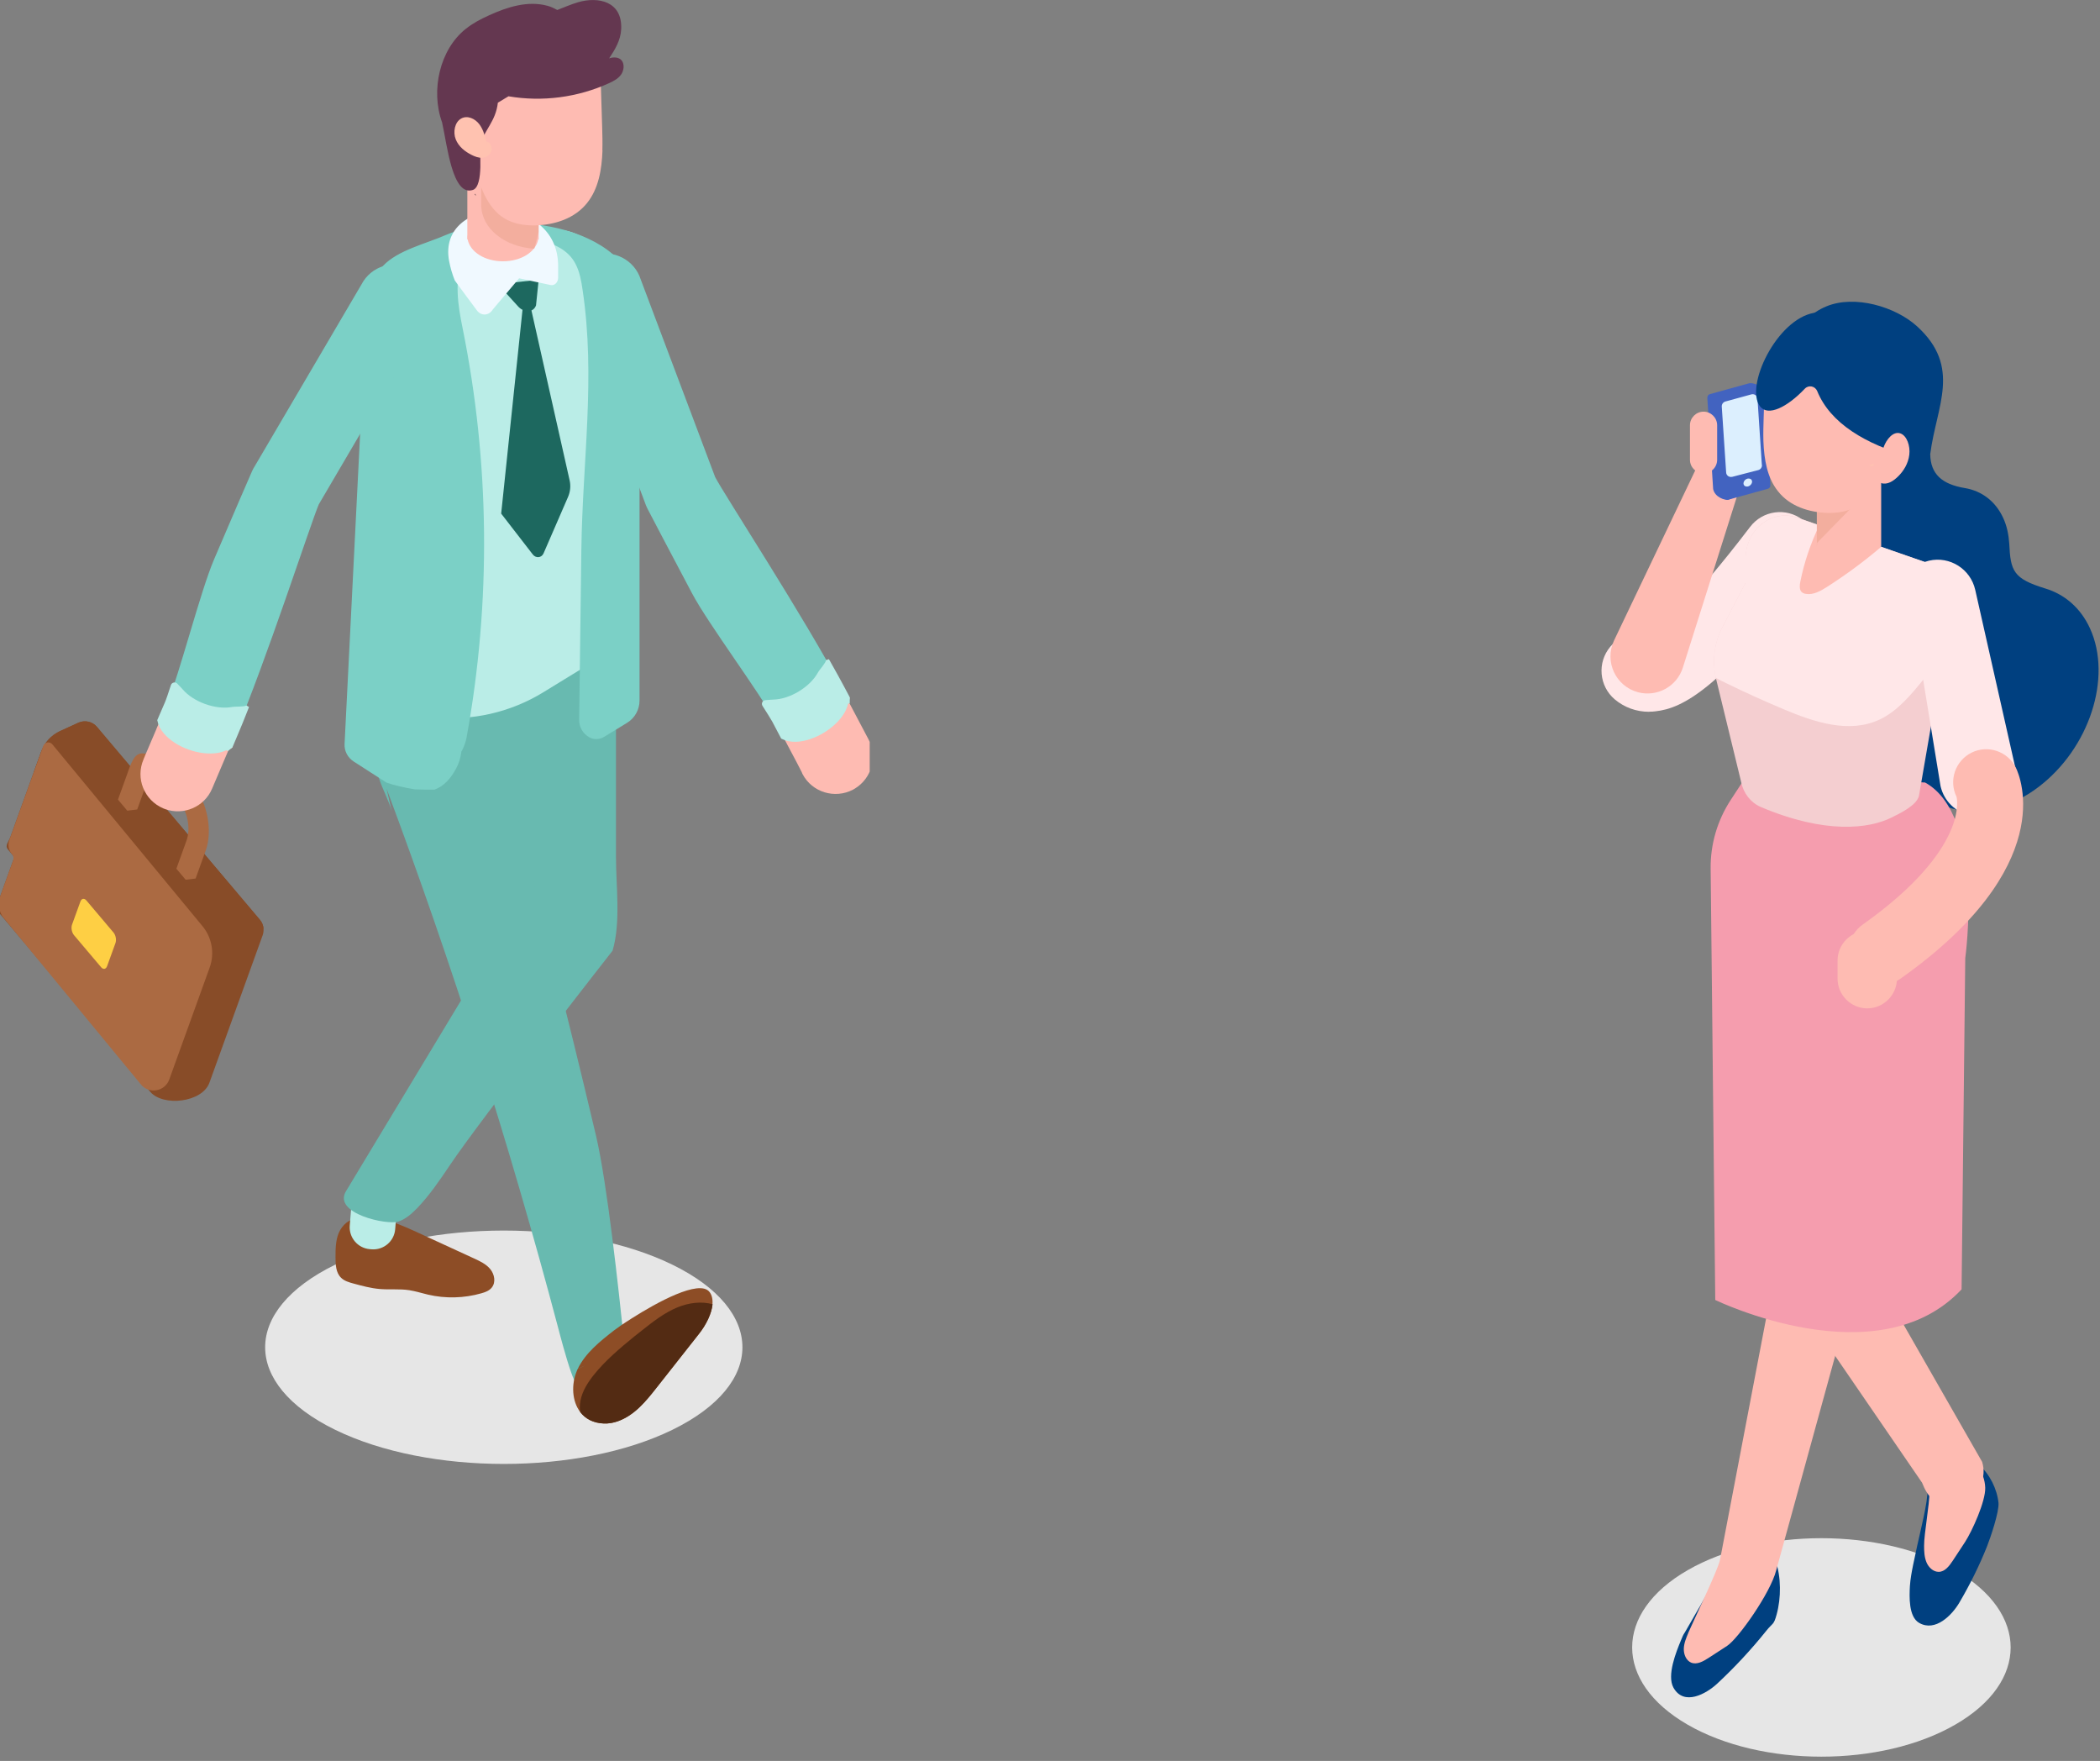
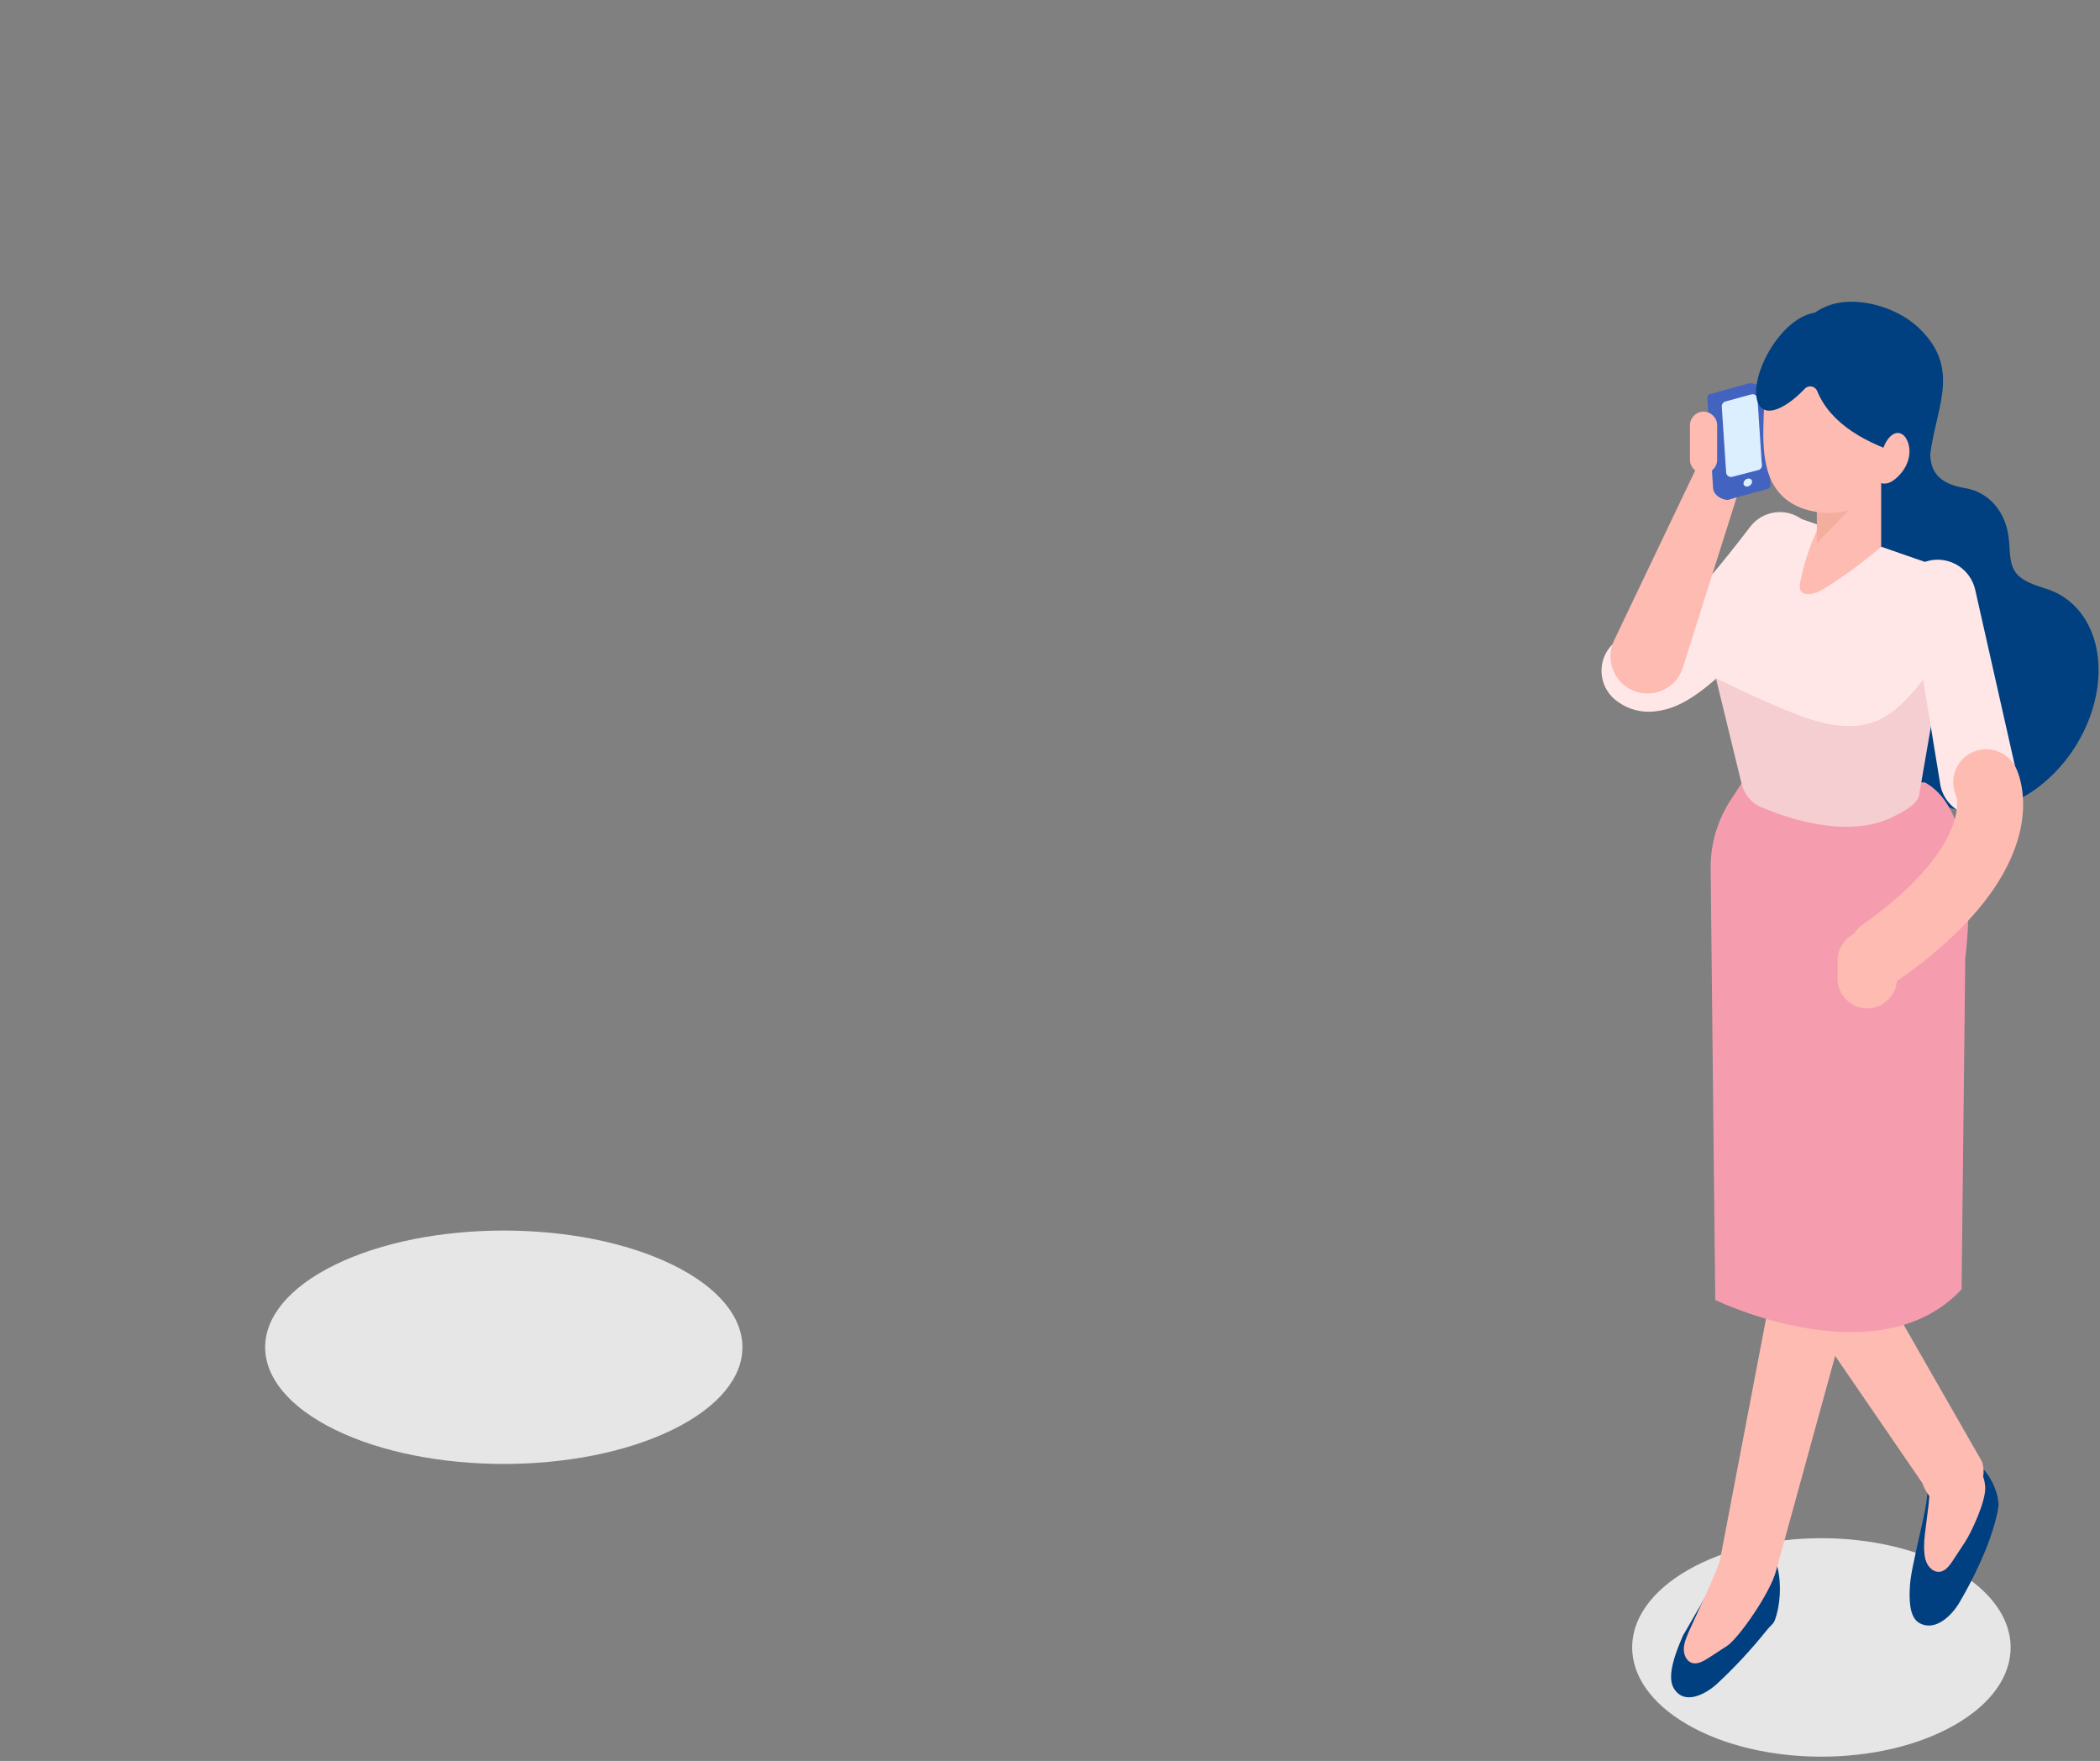
<svg xmlns="http://www.w3.org/2000/svg" width="198" height="166" viewBox="0 0 198 166" fill="none">
  <rect x="0" y="0" width="198" height="166" fill="#808080" stroke="none" />
  <path d="M63.41 134.776C54.623 139.075 40.377 139.075 31.59 134.776C22.803 130.478 22.803 123.522 31.59 119.224C40.377 114.925 54.623 114.925 63.41 119.224C72.197 123.522 72.197 130.478 63.41 134.776Z" fill="#E6E6E6" />
  <path d="M184.349 162.577C177.38 166.601 166.085 166.601 159.116 162.577C152.147 158.553 152.147 152.031 159.116 148.018C166.085 143.994 177.38 143.994 184.349 148.018C191.318 152.042 191.318 158.564 184.349 162.577Z" fill="#E6E6E6" />
  <g clip-path="url(#clip0_6122_4122)">
    <path d="M51.217 77.336L57.849 61.199L33.459 64.334L41.071 78.336L51.217 77.336Z" fill="#68BAB0" />
    <path d="M33.719 114.882C32.937 114.861 32.259 115.487 31.947 116.205C31.644 116.924 31.634 117.726 31.634 118.518C31.634 119.206 31.665 119.966 32.155 120.446C32.468 120.758 32.916 120.883 33.344 120.998C34.147 121.216 34.95 121.435 35.784 121.508C36.722 121.592 37.671 121.477 38.599 121.623C39.194 121.717 39.767 121.904 40.351 122.039C41.999 122.425 43.751 122.383 45.388 121.914C45.753 121.81 46.128 121.675 46.368 121.373C46.764 120.883 46.629 120.133 46.232 119.643C45.836 119.154 45.242 118.883 44.679 118.622C42.968 117.831 41.248 117.049 39.538 116.257C37.859 115.487 36.118 114.695 34.261 114.653C33.667 114.643 32.895 114.903 32.948 115.497L33.74 114.882H33.719Z" fill="#8D4D26" />
    <path d="M35.487 110.175L35.654 110.188C36.787 110.281 37.636 111.28 37.544 112.412L37.26 115.88C37.167 117.012 36.167 117.86 35.034 117.768L34.868 117.754C33.735 117.662 32.886 116.662 32.978 115.531L33.262 112.063C33.354 110.931 34.355 110.082 35.487 110.175Z" fill="#BAEDE7" />
    <path d="M48.912 50.603L48.412 50.77C48.589 52.395 48.756 54.02 48.86 55.656C49.069 58.969 48.745 62.261 48.464 65.564C48.276 67.699 48.109 69.97 47.796 72.221L47.88 72.189L46.399 89.452C46.399 89.452 32.624 112.278 32.624 112.288C31.342 114.403 36.503 115.507 37.556 115.153C38.245 114.924 38.808 114.424 39.319 113.903C40.508 112.663 41.477 111.236 42.437 109.809C45.304 105.527 57.755 89.619 57.755 89.619C58.547 86.962 58.078 83.555 58.078 80.784V55.468L48.922 50.624L48.912 50.603Z" fill="#68BAB0" />
    <path d="M36.911 76.388C36.368 74.481 34.638 72.231 36.097 70.887C36.796 70.241 37.88 70.304 38.819 70.408C41.05 70.647 43.272 70.897 45.503 71.137C46.108 71.2 46.754 71.293 47.213 71.7C47.651 72.096 47.818 72.71 47.953 73.294C51.03 86.379 53.105 93.953 56.191 107.038C57.265 111.601 58.339 121.696 58.83 126.353C58.955 127.551 60.008 128.884 59.226 129.801C58.131 131.093 54.7 127.894 54.711 129.582C54.711 133.124 53.021 126.686 52.594 125.05C48.047 107.892 42.656 90.952 36.441 74.325L36.921 76.409L36.911 76.388Z" fill="#68BAB0" />
    <path d="M54.409 129.062C54.409 129.062 54.461 129.03 54.493 129.02C54.493 129.02 54.493 129.02 54.493 129.009L54.398 129.062H54.409Z" fill="#084FAB" />
    <path d="M67.182 122.956C67.099 123.821 66.588 124.873 65.92 125.717C64.586 127.415 63.24 129.114 61.906 130.812C60.905 132.083 59.852 133.395 58.277 133.968C57.849 134.125 57.38 134.208 56.922 134.187C55.91 134.145 55.18 133.729 54.711 133.114C53.918 132.083 53.856 130.489 54.388 129.228C54.408 129.166 54.45 129.093 54.481 129.03C54.805 128.895 55.024 128.791 55.159 128.728C54.898 128.843 54.481 129.02 54.481 129.02C55.211 127.53 56.567 126.447 57.891 125.415C58.162 125.207 58.767 124.78 59.56 124.28C61.937 122.769 65.91 120.592 66.88 121.769C67.13 122.071 67.213 122.488 67.172 122.956H67.182Z" fill="#8D4D26" />
    <path d="M79.746 65.699C79.746 65.699 79.778 65.678 79.788 65.668C79.892 65.876 79.997 66.074 80.111 66.272C79.861 65.803 79.611 65.324 79.35 64.835C75.836 58.188 68.318 46.676 67.431 44.978L60.414 26.35C59.83 24.496 57.849 23.475 55.992 24.058C54.147 24.652 53.114 26.621 53.699 28.476L60.81 47.384C60.873 47.561 60.946 47.749 61.029 47.916C61.321 48.489 63.135 51.937 65.242 55.917C66.775 58.813 71.665 65.335 73.021 67.908C73.313 68.45 73.584 68.97 73.834 69.45C74.136 69.606 74.522 69.7 74.992 69.689C76.65 69.658 78.631 68.45 79.434 67.001C79.694 66.522 79.799 66.085 79.757 65.71L79.746 65.699Z" fill="#7BD0C6" />
    <path d="M80.111 65.731C80.153 66.106 79.694 66.522 79.434 66.991C78.631 68.439 76.649 69.637 74.991 69.679C74.522 69.679 74.136 69.606 73.834 69.439C73.969 69.7 74.105 69.95 74.23 70.189C74.23 70.21 74.251 70.231 74.261 70.252C74.585 70.867 74.866 71.398 75.096 71.825C75.148 71.919 75.19 72.002 75.231 72.085C75.294 72.2 75.346 72.294 75.388 72.388C75.419 72.44 75.44 72.481 75.461 72.534C75.481 72.565 75.492 72.596 75.502 72.617C75.513 72.638 75.523 72.659 75.534 72.679C75.544 72.7 75.555 72.731 75.575 72.752C75.586 72.773 75.596 72.804 75.607 72.825C75.617 72.846 75.627 72.867 75.638 72.888C75.638 72.888 75.638 72.898 75.638 72.909C75.648 72.94 75.669 72.961 75.669 72.971C76.576 74.69 78.704 75.336 80.424 74.44C80.487 74.409 80.549 74.367 80.602 74.336C82.186 73.377 82.76 71.335 81.884 69.689C81.571 69.085 81.227 68.439 80.862 67.752C80.518 67.095 80.143 66.397 79.767 65.678C79.757 65.689 80.101 65.731 80.091 65.741L80.111 65.731Z" fill="#FEBBB2" />
    <path d="M78.151 62.136L78.255 62.313C78.777 63.23 79.204 64.011 79.58 64.71L80.122 65.73V66.272L79.955 66.356C79.903 66.606 79.799 66.856 79.663 67.116C79.246 67.877 78.506 68.564 77.671 69.075C76.827 69.585 75.878 69.908 75.012 69.929C74.512 69.929 74.084 69.846 73.73 69.658L73.657 69.627L72.812 68.022C72.698 67.804 72.312 67.199 71.895 66.543C71.749 66.314 71.895 66.022 72.166 66.001C72.478 65.981 72.76 65.949 72.896 65.949C74.47 65.918 76.368 64.772 77.119 63.397C77.286 63.095 77.849 62.511 77.88 62.23C77.911 62.22 77.943 62.209 77.974 62.199L78.162 62.136H78.151Z" fill="#BAEDE7" />
    <path d="M58.798 29.351V59.511C58.798 60.198 58.443 60.844 57.849 61.199L51.238 65.251C48.099 67.178 44.46 67.981 40.862 67.616C39.601 67.481 38.349 67.21 37.13 66.782L33.459 64.334L35.451 31.267C35.503 29.861 36.055 28.548 37.004 27.548C37.359 27.152 37.776 26.819 38.245 26.538L40.623 25.038L41.29 24.621C43.094 23.36 46.577 22.068 49.715 21.693C50.341 21.61 50.935 21.568 51.499 21.568C52.76 21.568 53.876 21.766 54.689 22.245C57.223 23.715 58.788 26.423 58.788 29.351H58.798Z" fill="#BAEDE7" />
    <g opacity="0.59">
      <path d="M35.451 31.268C35.461 30.924 35.503 30.59 35.576 30.267C36.91 29.132 38.214 28.049 39.392 29.403C40.216 30.351 40.769 32.549 41.29 33.685C41.269 33.737 41.259 33.789 41.238 33.841C40.675 35.466 39.882 38.154 40.331 39.8C40.654 40.977 41.561 41.936 41.801 43.134C42.301 45.676 39.611 52.02 39.872 54.604C40.018 56.073 41.092 57.271 41.77 58.573C43.198 61.428 42.625 64.907 40.862 67.616C39.601 67.481 38.349 67.21 37.13 66.783L33.459 64.334L35.451 31.268Z" fill="#8DC0EF" />
    </g>
    <path d="M34.449 31.247C34.449 31.142 34.47 31.028 34.48 30.924H34.407C34.407 30.924 34.449 29.09 34.449 29.08C34.512 27.569 35.106 26.131 36.128 25.048C37.505 23.59 40.143 22.975 41.957 22.183C48.026 19.526 60.299 21.245 60.299 29.34V66.032C60.299 66.897 59.851 67.699 59.11 68.147L56.962 69.46C56.535 69.72 55.982 69.752 55.544 69.491C54.95 69.147 54.595 68.533 54.606 67.845C54.679 62.501 54.752 57.146 54.814 51.801C54.919 43.529 56.17 35.549 54.929 27.319C54.804 26.475 54.658 25.621 54.261 24.871C52.927 22.277 48.693 22.194 46.191 22.735C45.263 22.933 44.606 23.339 44.136 23.881L46.055 23.329C45.179 23.61 44.355 24.027 43.667 24.59C42.791 26.319 43.188 28.861 43.615 30.924C46.18 43.592 46.316 56.75 44.001 69.47C43.917 69.929 43.751 70.429 43.5 70.856C43.438 71.408 43.271 71.95 43.01 72.439C42.478 73.429 41.832 74.117 40.966 74.44C40.351 74.44 39.726 74.44 39.11 74.409C38.161 74.252 37.192 74.044 36.441 73.773L33.344 71.783C32.781 71.419 32.447 70.783 32.489 70.116C32.812 63.824 34.439 31.247 34.439 31.236L34.449 31.247Z" fill="#7BD0C6" />
    <path d="M49.277 29.184L49.986 28.726L53.719 45.332C53.823 45.842 53.761 46.374 53.563 46.832L51.248 52.166C51.06 52.593 50.528 52.645 50.236 52.27L47.254 48.416L49.266 29.194L49.277 29.184Z" fill="#1D685F" />
    <path d="M50.789 26.361L50.539 28.788C50.289 29.486 49.392 29.517 48.818 28.851L46.941 26.788L50.789 26.371V26.361Z" fill="#1D685F" />
    <path d="M42.885 26.454C42.645 25.85 42.458 25.225 42.343 24.6C41.186 18.391 52.625 18.058 52.625 25.079V26.173C52.625 26.611 52.291 26.944 51.926 26.871L48.944 26.236L46.462 29.174C46.107 29.767 45.377 29.809 44.971 29.267C44.345 28.434 43.615 27.444 42.885 26.444V26.454Z" fill="#F0F9FF" />
    <path d="M46.421 14.309C46.421 14.309 46.4 14.319 46.389 14.33C46.379 14.277 46.379 14.224 46.379 14.172C46.379 14.224 46.389 14.267 46.432 14.298L46.421 14.309Z" fill="#715154" />
    <path d="M5.794 68.856C4.887 69.273 4.178 70.043 3.834 70.981L0.977 78.899C0.81 79.357 0.435 79.701 0.748 80.076L1.352 80.795L-0.16 84.983C-0.316 85.41 -0.233 85.879 0.059 86.223C0.059 86.223 14.126 102.871 14.157 102.912C15.357 104.34 19.069 103.944 19.747 102.058L24.762 88.171C24.835 87.963 24.866 87.744 24.846 87.535C24.825 87.244 24.71 86.942 24.512 86.712L9.142 68.522C8.714 68.012 7.995 67.856 7.39 68.127L5.805 68.856H5.794Z" fill="#884C28" />
    <path d="M3.907 70.783L3.188 72.784L19.256 88.15C19.945 88.806 20.956 89.015 21.853 88.671L24.846 87.535C24.825 87.244 24.71 86.942 24.512 86.712L9.142 68.522C8.714 68.012 7.995 67.856 7.39 68.127L5.607 68.939C4.825 69.304 4.209 69.96 3.917 70.773L3.907 70.783Z" fill="#884C28" />
-     <path d="M1.123 80.514C0.81 80.149 0.716 79.638 0.883 79.18L4.084 70.314C4.209 69.96 4.678 69.866 4.929 70.158L19.058 87.264C19.986 88.358 20.257 89.869 19.767 91.213L15.961 101.756C15.554 102.892 14.063 103.162 13.292 102.235L0.309 86.483C-0.077 86.025 -0.233 85.181 -0.024 84.618L1.237 81.118C1.31 80.899 1.269 80.67 1.123 80.493V80.514Z" fill="#AB6A42" />
    <path d="M6.973 88.15L9.528 91.171C9.736 91.421 9.997 91.369 10.101 91.067L10.883 88.911C10.998 88.609 10.915 88.161 10.706 87.91L8.151 84.889C7.943 84.639 7.682 84.691 7.578 84.993L6.796 87.15C6.681 87.452 6.765 87.9 6.973 88.15Z" fill="#FECF44" />
    <path d="M12.072 72.731C12.489 71.564 12.812 70.877 13.657 71.044C14.356 70.71 15.69 71.117 16.431 72.002L18.339 74.252C19.569 75.711 20.049 78.368 19.402 80.159L18.443 82.816L17.505 82.931L16.629 81.889L17.588 79.232C17.984 78.138 17.692 76.523 16.942 75.638L15.033 73.388C14.835 73.148 14.627 72.992 14.408 72.908C14.199 73.065 14.022 73.304 13.897 73.648L12.937 76.305L11.999 76.419L11.123 75.377L12.082 72.721L12.072 72.731Z" fill="#AB6A42" />
    <path d="M21.707 70.158C21.707 70.158 21.738 70.158 21.759 70.168C21.665 70.377 21.582 70.585 21.488 70.794C21.696 70.304 21.915 69.804 22.124 69.293C25.075 62.386 29.308 49.291 30.059 47.541L40.132 30.372C41.206 28.747 40.758 26.569 39.131 25.506C37.505 24.444 35.325 24.881 34.261 26.507L24.032 43.925C23.928 44.082 23.834 44.259 23.761 44.426C23.5 45.009 21.957 48.582 20.184 52.729C18.891 55.74 16.9 63.647 15.753 66.314C15.513 66.876 15.283 67.418 15.065 67.918C15.127 68.252 15.304 68.606 15.607 68.97C16.67 70.231 18.86 71.023 20.487 70.731C21.019 70.637 21.425 70.429 21.696 70.158H21.707Z" fill="#7BD0C6" />
    <path d="M21.916 70.46C21.645 70.731 21.04 70.627 20.508 70.731C18.881 71.023 16.692 70.231 15.628 68.97C15.325 68.616 15.148 68.252 15.086 67.918C14.971 68.189 14.856 68.45 14.752 68.7C14.752 68.72 14.731 68.741 14.731 68.762C14.46 69.398 14.22 69.95 14.032 70.398C13.991 70.492 13.949 70.585 13.918 70.669C13.866 70.783 13.824 70.887 13.782 70.981C13.761 71.033 13.741 71.085 13.72 71.127C13.709 71.158 13.688 71.189 13.678 71.221C13.678 71.242 13.657 71.262 13.657 71.283C13.647 71.304 13.636 71.335 13.626 71.356C13.615 71.377 13.605 71.408 13.595 71.429C13.595 71.45 13.574 71.471 13.563 71.492C13.563 71.492 13.563 71.502 13.563 71.512C13.553 71.544 13.542 71.564 13.532 71.585C12.76 73.367 13.595 75.43 15.388 76.201C15.451 76.221 15.524 76.253 15.576 76.273C17.317 76.898 19.267 76.065 19.997 74.346C20.268 73.721 20.55 73.044 20.852 72.335C21.144 71.648 21.457 70.929 21.77 70.179C21.749 70.179 21.936 70.471 21.926 70.471L21.916 70.46Z" fill="#FEBBB2" />
    <path d="M23.47 66.668L23.397 66.856C23.011 67.835 22.677 68.668 22.364 69.387L21.916 70.45L21.499 70.793L21.332 70.721C21.103 70.835 20.842 70.918 20.56 70.971C19.705 71.117 18.704 70.992 17.776 70.658C16.848 70.325 15.993 69.783 15.44 69.127C15.117 68.741 14.919 68.356 14.846 67.96L14.825 67.887L15.545 66.22C15.649 65.991 15.878 65.314 16.118 64.574C16.202 64.324 16.525 64.251 16.713 64.439C16.932 64.668 17.13 64.876 17.213 64.97C18.225 66.168 20.31 66.928 21.864 66.647C22.198 66.585 23.011 66.647 23.24 66.501C23.271 66.512 23.292 66.533 23.324 66.553L23.491 66.658L23.47 66.668Z" fill="#BAEDE7" />
    <path d="M44.063 22.214V14.995C44.063 14.099 44.418 13.296 44.981 12.682C45.304 12.328 45.711 12.046 46.169 11.859C46.535 11.723 46.91 11.64 47.317 11.63C47.504 11.63 47.692 11.64 47.869 11.661C48.61 11.755 49.287 12.109 49.798 12.619C50.403 13.224 50.789 14.068 50.789 14.995V22.214V22.569H50.747C50.518 23.746 49.141 24.631 47.421 24.631C45.7 24.631 44.324 23.746 44.094 22.569H44.053V22.214H44.063Z" fill="#FEBBB2" />
    <g style="mix-blend-mode:multiply">
      <path d="M50.393 23.444C47.598 23.298 45.377 21.516 45.377 19.349V12.411C45.992 12.213 46.66 12.119 47.369 12.119H47.556C47.692 12.119 47.817 12.13 47.953 12.151H48.067C48.38 12.203 48.693 12.307 48.974 12.463C49.11 12.515 49.225 12.599 49.339 12.682C49.392 12.724 49.444 12.765 49.496 12.797C49.631 12.911 49.746 13.036 49.861 13.161C50.424 13.807 50.778 14.693 50.778 15.682V21.881L50.382 23.423L50.393 23.444Z" fill="#EBA692" fill-opacity="0.6" />
    </g>
    <path d="M67.181 122.956C67.098 123.821 66.587 124.873 65.919 125.717C64.585 127.415 63.239 129.114 61.905 130.812C60.904 132.083 59.85 133.395 58.276 133.968C57.848 134.125 57.379 134.208 56.92 134.187C55.909 134.145 55.179 133.729 54.71 133.114C54.689 132.979 54.668 132.833 54.668 132.676C54.668 131.77 55.043 130.937 55.565 130.176C55.7 129.978 55.836 129.791 55.982 129.614C57.077 128.249 58.422 127.113 59.788 125.999C60.017 125.821 60.247 125.634 60.486 125.446C61.55 124.603 62.645 123.738 63.907 123.227C64.939 122.811 66.128 122.644 67.191 122.946L67.181 122.956Z" fill="#532B13" />
    <path d="M56.806 14.172C56.743 15.984 56.43 17.787 55.367 19.12C54.188 20.61 52.301 21.193 50.497 21.245C49.506 21.266 48.484 21.131 47.598 20.61C45.94 19.62 45.169 17.485 44.741 15.463C44.595 14.693 44.47 13.922 44.428 13.14C44.397 12.255 44.449 11.359 44.689 10.505C45.2 8.661 46.472 7.139 48.005 6.181C49.538 5.223 51.289 4.785 53.041 4.587C53.896 4.483 54.803 4.462 55.575 4.889C56.086 5.17 56.482 5.712 56.597 6.306C56.649 6.514 56.649 6.744 56.618 6.952C56.67 8.608 56.722 10.244 56.774 11.9C56.795 12.64 56.816 13.401 56.795 14.161L56.806 14.172Z" fill="#FEBBB2" />
    <path d="M44.898 12.829C44.898 12.829 44.877 12.84 44.866 12.85C44.855 12.798 44.855 12.745 44.855 12.692C44.855 12.745 44.866 12.787 44.898 12.819V12.829Z" fill="#715154" />
    <path d="M44.898 12.828C44.898 12.828 44.971 12.775 45.012 12.755C45.116 12.692 45.273 12.65 45.346 12.755C45.398 12.828 45.315 12.911 45.252 12.921L45.513 13.192C45.262 13.265 44.981 13.088 44.898 12.828Z" fill="#715154" />
    <path d="M44.898 18.414C44.856 18.361 44.814 18.298 44.772 18.245C44.772 18.287 44.772 18.329 44.772 18.372L44.898 18.424V18.414Z" fill="#715154" />
    <path d="M58.62 5.702C58.338 5.358 57.796 5.368 57.431 5.504C57.973 4.691 58.515 3.816 58.568 2.764C58.703 0.107 56.388 -0.341 54.501 0.211C53.833 0.409 53.197 0.691 52.54 0.941C52.238 0.774 51.936 0.628 51.612 0.545C49.777 0.045 47.848 0.649 46.096 1.451C45.335 1.795 44.595 2.18 43.927 2.712C41.477 4.639 40.58 8.504 41.685 11.546C42.165 13.692 42.655 18.568 44.595 17.901C45.637 17.537 45.199 13.901 45.231 13.765C45.627 12.286 46.743 11.463 46.941 9.681L47.942 9.077C51.133 9.619 54.469 9.192 57.452 7.827C57.858 7.639 58.276 7.421 58.557 7.035C58.828 6.65 58.901 6.056 58.609 5.691L58.62 5.702Z" fill="#643750" />
    <path d="M45.846 13.348C46.211 13.369 46.451 13.848 46.336 14.224C46.221 14.599 45.856 14.838 45.502 14.87C45.147 14.901 44.782 14.765 44.459 14.599C43.833 14.286 43.239 13.817 42.968 13.13C42.697 12.442 42.874 11.505 43.489 11.171C44.073 10.848 44.803 11.181 45.21 11.734C45.617 12.286 45.773 13.005 45.929 13.692L45.867 13.348H45.846Z" fill="#FFC2B0" />
  </g>
  <path d="M155.492 67.087C155.693 67.087 155.882 67.087 156.083 67.053C158.647 66.775 162.182 64.991 170.623 53.933C171.804 52.383 171.503 50.176 169.954 48.994C168.404 47.813 166.196 48.114 165.014 49.663C159.261 57.21 156.562 59.306 155.592 59.874C154.277 59.462 152.782 59.841 151.835 60.956C150.575 62.438 150.764 64.668 152.247 65.927C153.15 66.685 154.277 67.098 155.481 67.098L155.492 67.087Z" fill="#FFE7E8" />
-   <path d="M164.2 45.439L158.67 62.929C158.112 64.702 156.261 65.727 154.455 65.259C152.337 64.702 151.244 62.361 152.181 60.377L160.175 43.633L164.189 45.45L164.2 45.439Z" fill="#FEBBB2" />
+   <path d="M164.2 45.439L158.67 62.929C158.112 64.702 156.261 65.727 154.455 65.259C152.337 64.702 151.244 62.361 152.181 60.377L160.175 43.633L164.2 45.439Z" fill="#FEBBB2" />
  <path d="M162.974 47.099L166.052 45.85C166.208 45.806 166.297 45.661 166.286 45.46V36.843C166.264 36.408 165.26 36.041 164.926 36.13L161.213 37.155C161.057 37.2 160.967 37.345 160.978 37.545L161.525 46.096C161.681 46.876 162.64 47.188 162.974 47.099Z" fill="#4263C0" />
  <path d="M162.975 47.099L166.688 46.073C166.845 46.029 166.934 45.884 166.923 45.683L166.376 37.133C166.343 36.698 165.897 36.263 165.562 36.364L161.849 37.389C161.693 37.434 161.604 37.579 161.615 37.779L162.162 46.33C162.195 46.764 162.641 47.199 162.975 47.099Z" fill="#4263C0" />
  <path d="M166.118 43.833L165.706 37.59C165.706 37.446 165.628 37.323 165.516 37.245C165.405 37.167 165.26 37.133 165.126 37.178L162.684 37.847C162.472 37.903 162.327 38.103 162.338 38.326L162.751 44.535C162.751 44.669 162.829 44.803 162.941 44.881C162.974 44.903 163.019 44.925 163.052 44.937C163.141 44.97 163.23 44.97 163.331 44.948L165.784 44.312C165.996 44.257 166.141 44.056 166.13 43.833H166.118Z" fill="#DCEFFE" />
  <path d="M165.17 45.538C165.092 45.738 164.869 45.895 164.657 45.861C164.445 45.839 164.334 45.649 164.412 45.438C164.49 45.226 164.713 45.081 164.925 45.114C165.136 45.136 165.248 45.326 165.17 45.538Z" fill="#DCEFFE" />
  <path d="M160.621 44.624C161.324 44.624 161.903 44.045 161.903 43.342V40.087C161.903 39.385 161.324 38.805 160.621 38.805C159.919 38.805 159.339 39.385 159.339 40.087V43.342C159.339 44.045 159.919 44.624 160.621 44.624Z" fill="#FEBBB2" />
  <path d="M160.251 151.461C159.85 152.153 159.448 152.844 159.058 153.535C158.668 154.237 158.813 153.847 158.5 154.605C158.032 155.731 157.14 157.938 157.787 159.097C158.768 160.836 160.853 159.699 161.935 158.685C163.551 157.18 165.101 155.519 166.54 153.724C167.153 152.955 167.231 153.223 167.51 152.197C168.379 149.042 167.476 144.316 164.298 145.018C163.139 145.275 162.548 146.222 162.124 147.504C161.656 148.931 160.976 150.213 160.251 151.473V151.461Z" fill="#004080" />
  <path d="M180.791 145.587C180.657 146.233 180.512 146.88 180.378 147.527C180.245 148.184 180.122 148.842 180.077 149.511C180.022 150.503 179.944 152.42 180.958 152.989C182.486 153.858 184.047 152.242 184.727 151.094C185.731 149.388 186.611 147.616 187.347 145.776C187.659 144.985 188.507 142.51 188.429 141.663C188.161 139.077 185.675 136.045 182.932 137.773C181.928 138.397 181.694 139.311 181.739 140.392C181.783 141.585 181.036 144.428 180.791 145.598V145.587Z" fill="#004080" />
  <path d="M172.237 99.002L170.475 109.135L186.888 137.807C187.334 139.256 186.643 140.761 185.349 141.151L183.744 141.641C182.528 142.009 181.748 141.106 181.224 139.769L163.629 114.107L163.094 104.108C166.193 102.525 169.249 100.83 172.237 99.002Z" fill="#FEBBB2" />
  <path d="M159.172 153.937C159.595 152.945 161.993 147.962 162.171 147.048L171.894 96.137L172.975 92.001C176.555 91.79 180.156 91.455 183.791 90.976L180.279 101.466L167.467 148.04C166.932 150.158 163.888 154.472 162.84 155.152C162.26 155.531 161.669 155.91 161.09 156.289C160.588 156.612 159.986 156.958 159.439 156.724C158.982 156.523 158.748 155.966 158.759 155.431C158.77 154.907 158.982 154.405 159.183 153.926L159.172 153.937Z" fill="#FEBBB2" />
  <path d="M181.917 140.649C181.939 141.786 181.404 144.584 181.415 145.721C181.415 146.245 181.437 146.78 181.638 147.27C181.839 147.761 182.285 148.173 182.786 148.173C183.377 148.173 183.79 147.616 184.124 147.114C184.503 146.535 184.894 145.944 185.273 145.364C185.953 144.316 187.213 141.529 187.179 140.247C187.135 138.742 186.076 137.483 185.083 136.368C184.604 135.822 184.024 135.242 183.321 135.253C182.853 135.264 182.452 135.554 182.14 135.911C181.616 136.524 181.326 137.36 181.359 138.185C181.404 139.266 181.95 140.292 181.983 141.384L181.917 140.638V140.649Z" fill="#FEBBB2" />
  <path d="M179.432 86.963L179.532 52.651C179.532 52.071 179.064 51.592 178.484 51.592C177.904 51.592 177.425 52.06 177.425 52.639L177.324 86.951C177.324 87.531 177.793 88.01 178.372 88.01C178.952 88.01 179.432 87.542 179.432 86.963Z" fill="#4263C0" />
  <path d="M169.127 36.175C169.161 35.929 169.183 35.684 169.194 35.439C169.373 32.541 169.161 30.155 172.193 28.884C174.858 27.769 178.716 28.907 180.746 30.757C184.983 34.614 182.574 38.27 181.994 42.807C182.017 44.691 183.109 45.65 185.25 46.007C186.811 46.263 188.138 47.222 188.874 48.827C189.22 49.574 189.387 50.388 189.443 51.235C189.565 53.832 189.822 54.546 192.832 55.471C194.65 56.017 196.166 57.288 197.058 59.239C199.177 63.876 196.991 70.565 192.186 74.199C187.38 77.833 181.749 77.008 179.631 72.382C178.739 70.431 178.616 68.112 179.118 65.816C179.965 61.992 179.597 61.357 177.902 59.963C177.902 59.963 177.902 59.963 177.891 59.952C177.334 59.495 176.865 58.893 176.52 58.146C175.784 56.541 175.784 54.579 176.364 52.706C177.166 50.12 177.044 48.437 175.773 47.489C174.903 47.088 173.955 46.787 172.929 46.597C171.279 46.285 169.885 45.249 169.105 43.543C167.979 41.08 168.826 38.672 169.116 36.175H169.127Z" fill="#004080" />
  <path d="M164.791 72.95L163.185 75.403C161.925 77.331 161.267 79.572 161.29 81.857L161.724 122.545C161.724 122.545 177.033 129.992 184.95 121.542L185.296 90.318C185.296 90.318 187.18 76.885 181.505 73.764L164.791 72.961V72.95Z" fill="#F59DAE" />
  <path d="M171.271 43.89C171.271 43.89 171.294 43.89 171.305 43.912C171.305 43.867 171.305 43.811 171.305 43.766C171.305 43.811 171.305 43.856 171.26 43.89H171.271Z" fill="#715154" />
  <path d="M184.394 57.366L183.223 61.747L180.926 75.046C180.681 75.949 179.109 76.685 178.328 77.075C176.21 78.123 172.095 78.647 166.019 76.072C165.082 75.67 164.38 74.79 164.168 73.72L161.77 63.865L161.737 63.665C161.447 62.137 161.67 60.543 162.372 59.183L164.591 54.925V52.651C164.591 49.953 166.977 48.002 169.375 48.76L171.527 49.507L177.358 51.536L182.387 53.286C183.959 53.833 184.84 55.638 184.383 57.366H184.394Z" fill="#F4CED0" />
  <path d="M184.391 57.366L183.221 61.747C182.63 62.472 182.05 63.196 181.459 63.921C180.221 65.448 178.928 67.031 177.211 67.834C174.345 69.171 171.067 68.079 168.157 66.853C166.362 66.095 164.578 65.292 162.827 64.434C162.47 64.266 162.102 64.088 161.757 63.876L161.723 63.676C161.433 62.148 161.656 60.554 162.359 59.194L164.578 54.936V52.662C164.578 49.964 166.964 48.013 169.361 48.771L171.513 49.518L177.344 51.547L182.373 53.297C183.945 53.843 184.826 55.649 184.369 57.377L184.391 57.366Z" fill="#FFE7E8" />
  <path d="M177.369 51.547C175.752 52.93 174.035 54.189 172.262 55.326C171.649 55.717 170.969 56.096 170.278 55.984C170.121 55.962 169.965 55.906 169.854 55.795C169.642 55.56 169.675 55.17 169.742 54.847C170.11 52.997 170.724 51.202 171.537 49.519L177.369 51.547Z" fill="#FEBBB2" />
  <path d="M177.368 43.855V51.525L171.303 52.049V43.855H177.368Z" fill="#FEBBB2" />
  <g style="mix-blend-mode:multiply">
    <path d="M176.31 46.074L171.326 51.168L171.304 51.614V46.163L176.31 46.074Z" fill="#EBA692" fill-opacity="0.6" />
  </g>
  <path d="M166.264 41.592C166.331 43.331 166.621 45.048 167.647 46.319C168.762 47.735 170.579 48.303 172.296 48.348C173.244 48.37 174.214 48.236 175.062 47.735C176.645 46.787 177.381 44.747 177.782 42.819C177.927 42.083 178.039 41.336 178.083 40.6C178.117 39.753 178.061 38.895 177.838 38.081C177.358 36.319 176.132 34.87 174.671 33.956C173.211 33.042 171.538 32.63 169.866 32.429C169.052 32.329 168.182 32.306 167.446 32.719C166.967 32.986 166.587 33.51 166.465 34.068C166.409 34.268 166.409 34.48 166.443 34.692C166.387 36.275 166.342 37.836 166.286 39.419C166.264 40.132 166.242 40.845 166.264 41.581V41.592Z" fill="#FEBBB2" />
  <path d="M185.687 76.852C184.372 76.539 183.29 75.514 182.967 74.109L180.202 57.199C179.756 55.237 179.934 53.297 181.885 52.851C183.848 52.405 185.788 53.642 186.234 55.593L190.047 72.504C190.493 74.466 189.255 76.406 187.304 76.852C186.747 76.974 186.2 76.963 185.676 76.852H185.687Z" fill="#FFE7E8" />
  <path d="M180.101 43.064C175.908 41.86 172.586 39.931 171.337 36.866C171.136 36.386 170.523 36.264 170.166 36.643C168.516 38.382 166.71 39.285 165.951 38.315C164.491 36.431 167.512 30.088 171.058 29.486C178.44 28.238 182.799 35.963 181.327 42.306L180.101 43.064Z" fill="#004080" />
  <path d="M179.221 92.235C177.816 93.228 175.876 92.904 174.883 91.5C173.891 90.095 174.214 88.155 175.619 87.163C185.754 79.973 184.495 75.157 184.472 75.113C183.714 73.563 184.361 71.702 185.899 70.944C187.449 70.186 189.311 70.832 190.07 72.371C190.516 73.296 194.05 81.712 179.221 92.235Z" fill="#FEBBB2" />
  <path d="M176.055 95.055C177.593 95.055 178.853 93.796 178.853 92.257V90.541C178.853 89.002 177.593 87.743 176.055 87.743C174.516 87.743 173.256 89.002 173.256 90.541V92.257C173.256 93.796 174.516 95.055 176.055 95.055Z" fill="#FEBBB2" />
  <path d="M176.23 43.844C176.364 43.944 176.509 43.944 176.654 43.889C176.665 43.844 176.654 43.788 176.676 43.733L176.23 43.833V43.844Z" fill="#FFC2B0" />
  <path d="M179.185 40.857C178.527 40.623 177.869 41.37 177.58 42.206C177.435 42.629 177.345 43.097 177.134 43.465C177.011 43.677 176.844 43.822 176.654 43.889C176.464 44.547 176.844 45.36 177.368 45.539C177.936 45.728 178.516 45.36 178.984 44.892C179.486 44.391 179.921 43.699 180.021 42.863C180.122 42.027 179.787 41.069 179.185 40.857Z" fill="#FEBBB2" />
  <defs>
    <clipPath id="clip0_6122_4122">
-       <rect width="82" height="137" fill="white" />
-     </clipPath>
+       </clipPath>
  </defs>
</svg>